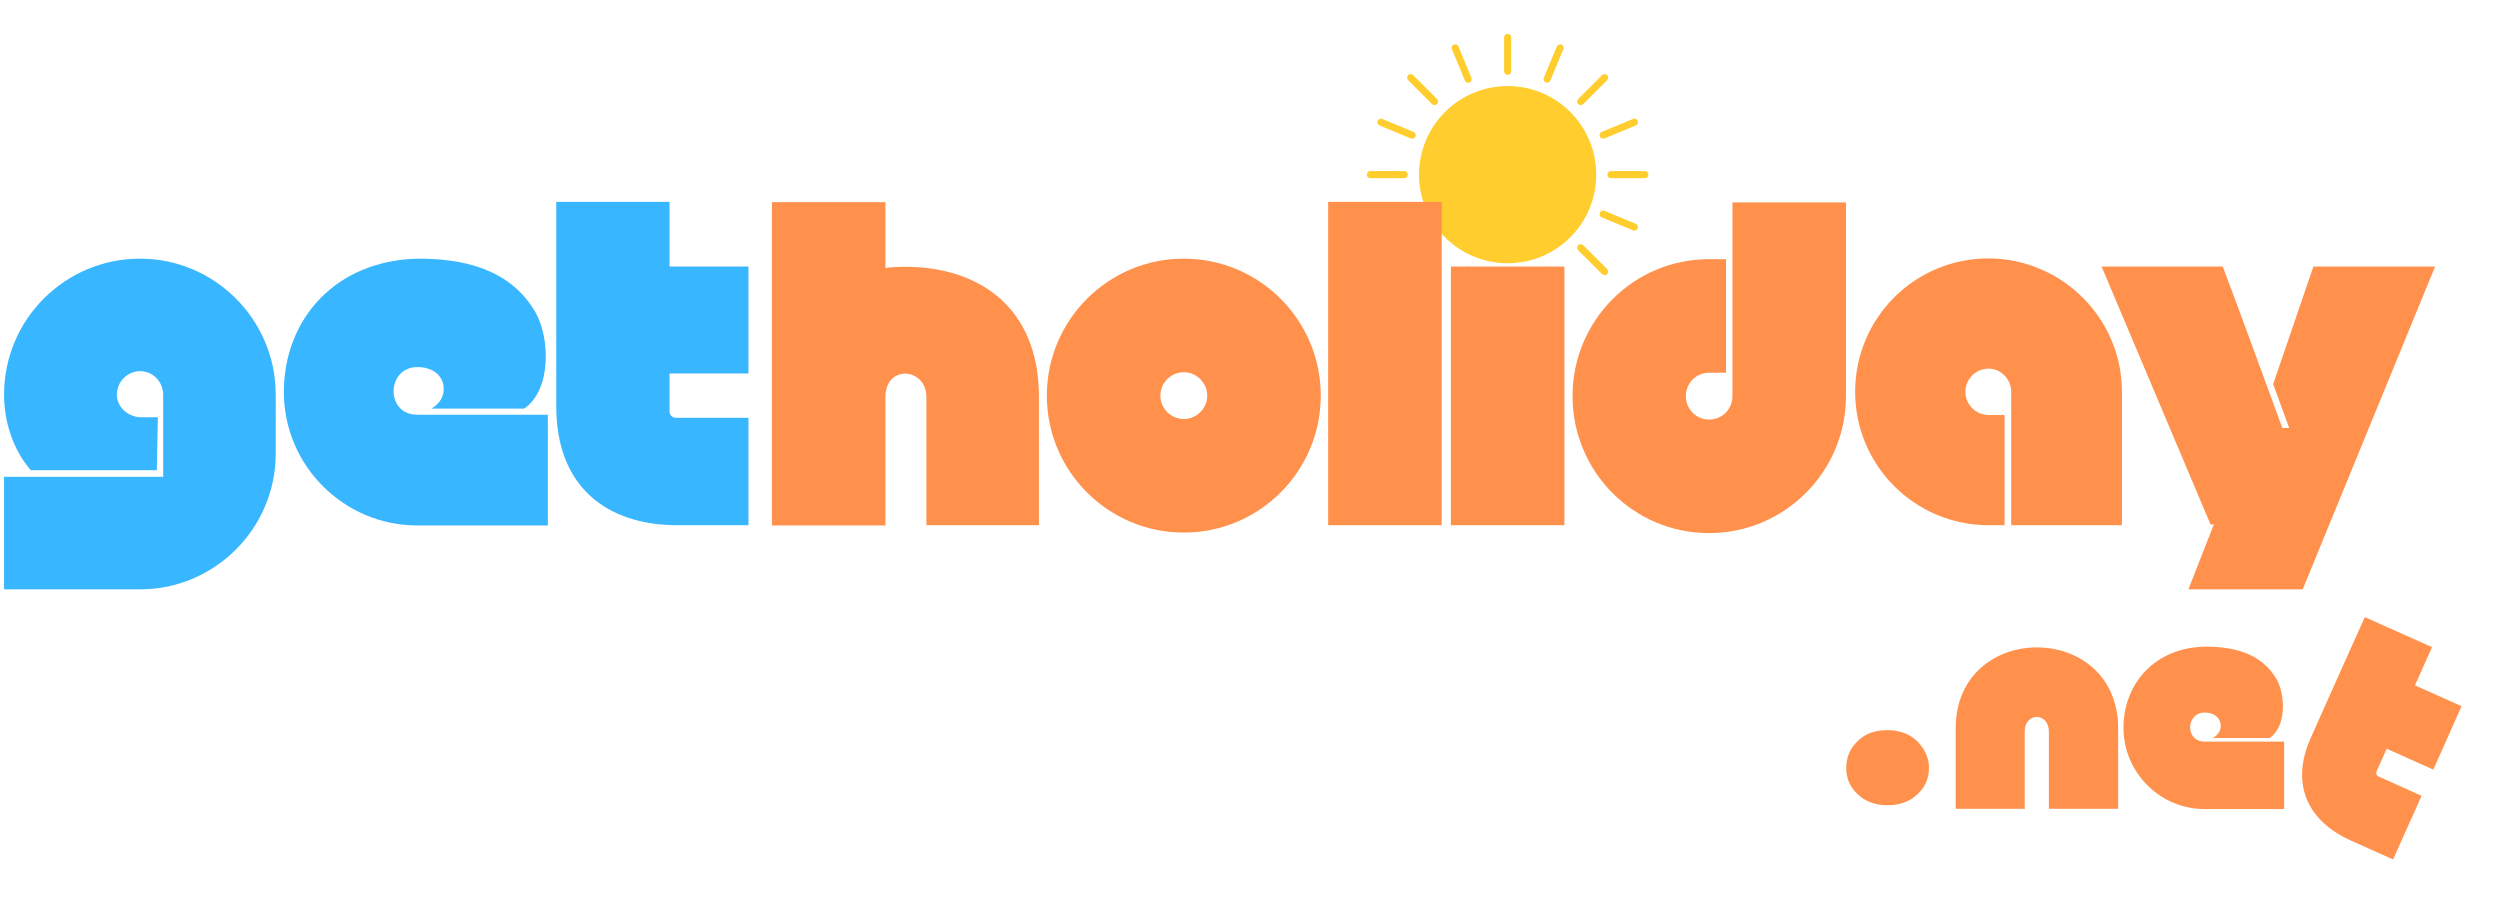
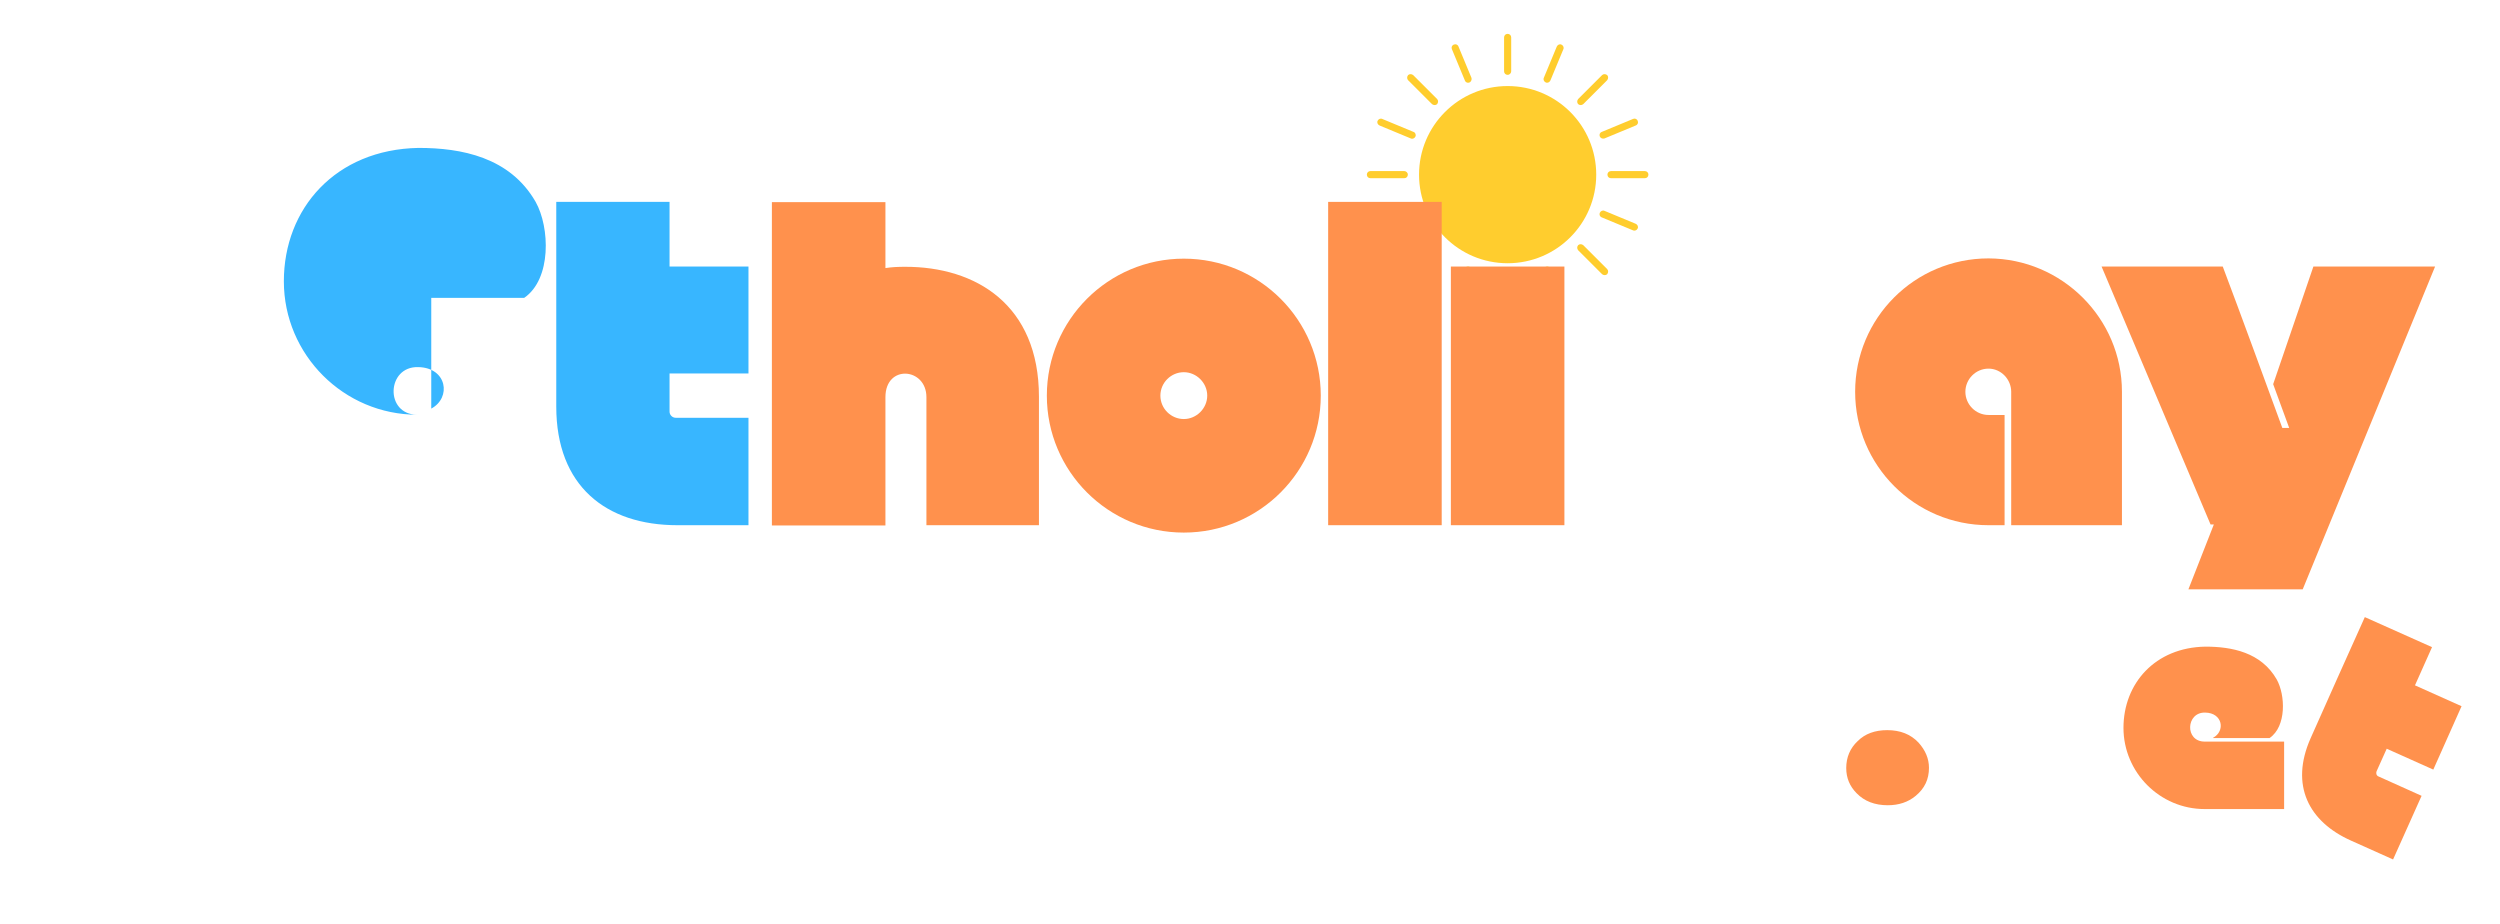
<svg xmlns="http://www.w3.org/2000/svg" version="1.1" id="katman_1" x="0px" y="0px" viewBox="0 0 982 363.1" style="enable-background:new 0 0 982 363.1;" xml:space="preserve">
  <style type="text/css">
	.st0{fill:#FFCD2E;}
	.st1{fill:#38B6FF;}
	.st2{fill:#FF914D;}
</style>
  <g>
    <g>
      <g>
        <circle class="st0" cx="592.2" cy="68.6" r="34.8" />
      </g>
      <path class="st0" d="M592.2,29.4L592.2,29.4c-0.8,0-1.4-0.6-1.4-1.4V14.7c0-0.8,0.6-1.4,1.4-1.4l0,0c0.8,0,1.4,0.6,1.4,1.4V28    C593.6,28.7,593,29.4,592.2,29.4z" />
      <path class="st0" d="M577.2,32.4L577.2,32.4c-0.7,0.3-1.5,0-1.8-0.8l-5.1-12.3c-0.3-0.7,0-1.5,0.8-1.8l0,0c0.7-0.3,1.5,0,1.8,0.8    l5.1,12.3C578.2,31.2,577.9,32.1,577.2,32.4z" />
      <path class="st0" d="M564.5,40.9L564.5,40.9c-0.5,0.5-1.4,0.5-2,0l-9.4-9.4c-0.5-0.5-0.5-1.4,0-2v0c0.5-0.5,1.4-0.5,2,0l9.4,9.4    C565,39.4,565,40.3,564.5,40.9z" />
      <path class="st0" d="M556,53.6L556,53.6c-0.3,0.7-1.1,1.1-1.8,0.8l-12.3-5.1c-0.7-0.3-1.1-1.1-0.8-1.8v0c0.3-0.7,1.1-1.1,1.8-0.8    l12.3,5.1C555.9,52,556.3,52.9,556,53.6z" />
      <path class="st0" d="M553,68.6L553,68.6c0,0.8-0.6,1.4-1.4,1.4h-13.3c-0.8,0-1.4-0.6-1.4-1.4l0,0c0-0.8,0.6-1.4,1.4-1.4h13.3    C552.3,67.2,553,67.8,553,68.6z" />
      <path class="st0" d="M556,83.6L556,83.6c0.3,0.7,0,1.5-0.8,1.8l-12.3,5.1c-0.7,0.3-1.5,0-1.8-0.8l0,0c-0.3-0.7,0-1.5,0.8-1.8    l12.3-5.1C554.8,82.5,555.7,82.9,556,83.6z" />
      <path class="st0" d="M564.5,96.3L564.5,96.3c0.5,0.5,0.5,1.4,0,2l-9.4,9.4c-0.5,0.5-1.4,0.5-2,0l0,0c-0.5-0.5-0.5-1.4,0-2l9.4-9.4    C563,95.8,563.9,95.8,564.5,96.3z" />
      <path class="st0" d="M577.2,104.8L577.2,104.8c0.7,0.3,1.1,1.1,0.8,1.8l-5.1,12.3c-0.3,0.7-1.1,1.1-1.8,0.8v0    c-0.7-0.3-1.1-1.1-0.8-1.8l5.1-12.3C575.6,104.8,576.5,104.5,577.2,104.8z" />
      <path class="st0" d="M592.2,107.8L592.2,107.8c0.8,0,1.4,0.6,1.4,1.4v13.3c0,0.8-0.6,1.4-1.4,1.4l0,0c-0.8,0-1.4-0.6-1.4-1.4    v-13.3C590.8,108.4,591.4,107.8,592.2,107.8z" />
      <path class="st0" d="M607.2,104.8L607.2,104.8c0.7-0.3,1.5,0,1.8,0.8l5.1,12.3c0.3,0.7,0,1.5-0.8,1.8l0,0c-0.7,0.3-1.5,0-1.8-0.8    l-5.1-12.3C606.1,105.9,606.5,105.1,607.2,104.8z" />
      <path class="st0" d="M619.9,96.3L619.9,96.3c0.5-0.5,1.4-0.5,2,0l9.4,9.4c0.5,0.5,0.5,1.4,0,2v0c-0.5,0.5-1.4,0.5-2,0l-9.4-9.4    C619.4,97.7,619.4,96.9,619.9,96.3z" />
      <path class="st0" d="M628.4,83.6L628.4,83.6c0.3-0.7,1.1-1.1,1.8-0.8l12.3,5.1c0.7,0.3,1.1,1.1,0.8,1.8v0    c-0.3,0.7-1.1,1.1-1.8,0.8l-12.3-5.1C628.4,85.1,628.1,84.3,628.4,83.6z" />
      <path class="st0" d="M631.4,68.6L631.4,68.6c0-0.8,0.6-1.4,1.4-1.4h13.3c0.8,0,1.4,0.6,1.4,1.4l0,0c0,0.8-0.6,1.4-1.4,1.4h-13.3    C632,70,631.4,69.4,631.4,68.6z" />
      <path class="st0" d="M628.4,53.6L628.4,53.6c-0.3-0.7,0-1.5,0.8-1.8l12.3-5.1c0.7-0.3,1.5,0,1.8,0.8v0c0.3,0.7,0,1.5-0.8,1.8    l-12.3,5.1C629.5,54.6,628.7,54.3,628.4,53.6z" />
      <path class="st0" d="M619.9,40.9L619.9,40.9c-0.5-0.5-0.5-1.4,0-2l9.4-9.4c0.5-0.5,1.4-0.5,2,0v0c0.5,0.5,0.5,1.4,0,2l-9.4,9.4    C621.3,41.4,620.5,41.4,619.9,40.9z" />
      <path class="st0" d="M607.2,32.4L607.2,32.4c-0.7-0.3-1.1-1.1-0.8-1.8l5.1-12.3c0.3-0.7,1.1-1.1,1.8-0.8v0    c0.7,0.3,1.1,1.1,0.8,1.8L609,31.6C608.7,32.3,607.9,32.7,607.2,32.4z" />
    </g>
    <g>
      <g>
-         <path class="st1" d="M55.1,145.8c-5.1,0-9.2,4.2-9.2,9.2s4.5,8.9,9.6,8.9H62l-0.4,20.8H12.1c-7.1-8.2-10.5-19.2-10.5-29.7     c0-29.5,23.9-53.4,53.4-53.4c29.3,0,53.3,23.9,53.3,53.4c0,25,0-2,0,23.2c0,29.3-23.9,53.3-53.3,53.3H1.6v-44.2     c20.8,0,41.7,0,62.5,0c0-11.4,0-21.7,0-32.2C64.1,150,60.1,145.8,55.1,145.8z" />
-       </g>
+         </g>
    </g>
    <g>
-       <path class="st1" d="M169.4,160.5c8-4.3,6.2-16.1-5.1-16.3c-12.5-0.4-13.2,18.7-0.4,18.7c17.4,0,33.9,0,51.3,0v43.5h-51.3    c-28.8,0-52.4-23.5-52.4-52.4c0-28.6,20.3-51.8,52.9-52.4c16.8,0,35.9,3.6,46,21.2c5.6,10,6.3,30.3-4.5,37.7H169.4z" />
+       <path class="st1" d="M169.4,160.5c8-4.3,6.2-16.1-5.1-16.3c-12.5-0.4-13.2,18.7-0.4,18.7c17.4,0,33.9,0,51.3,0h-51.3    c-28.8,0-52.4-23.5-52.4-52.4c0-28.6,20.3-51.8,52.9-52.4c16.8,0,35.9,3.6,46,21.2c5.6,10,6.3,30.3-4.5,37.7H169.4z" />
    </g>
    <g>
      <path class="st1" d="M266.1,206.3c-28.1,0-47.6-15.4-47.6-46.6c0-23.9,0-56.3,0-80.4H263v25.4h31v42h-31v15c0,1.3,1.1,2.4,2.4,2.4    H294v42.2H266.1z" />
    </g>
    <g>
      <path class="st2" d="M904.5,231.5h-44.9l10-25.5h-1.3l-42.8-101.3h47.6c8,21.2,15.6,42.2,23.4,63.4h2.7l-6.3-17.2l15.8-46.2h47.8    L904.5,231.5z" />
    </g>
    <g>
      <path class="st2" d="M408.1,155.9v50.4h-44.2v-0.7v-49.6c0-11.6-16.1-13-16.1,0v50.4h-44.6v-127h44.6v25.9    c2.5-0.4,5.1-0.5,7.6-0.5C383.3,104.7,408.1,119.7,408.1,155.9z" />
    </g>
    <g>
      <path class="st2" d="M411.2,155.4c0-29.7,24.1-53.8,53.8-53.8s53.8,24.1,53.8,53.8s-24.1,53.8-53.8,53.8S411.2,185.1,411.2,155.4z     M455.8,155.4c0,5.1,4.2,9.2,9.2,9.2s9.2-4.2,9.2-9.2s-4.2-9.2-9.2-9.2S455.8,150.3,455.8,155.4z" />
    </g>
    <g>
      <path class="st2" d="M521.7,79.3h44.6v127h-44.6V79.3z" />
    </g>
    <g>
      <path class="st2" d="M569.9,104.7h44.6v101.6h-44.6V104.7z" />
    </g>
    <g>
-       <path class="st2" d="M725.1,79.5c0,25.4,0,50.7,0,76.1c0,29.7-24.1,53.8-53.8,53.8s-53.6-24.1-53.6-53.8s23.9-53.8,53.6-53.8h6.7    v44.6h-6.7c-5.1,0-9.1,4.2-9.1,9.2s4,9.2,9.1,9.2c5.3,0,9.2-4.2,9.2-9.2c0-25.4,0-50.7,0-76.1H725.1z" />
-     </g>
+       </g>
    <g>
      <path class="st2" d="M833.5,153.9v52.4H790c0-17.6,0-35,0-52.4c0-4.9-4-9.1-8.9-9.1c-5.1,0-9.1,4.2-9.1,9.1s4,9.1,9.1,9.1h6.3    v43.3h-6.3c-29,0-52.4-23.5-52.4-52.4c0-29,23.4-52.4,52.4-52.4C809.9,101.6,833.5,125,833.5,153.9z" />
    </g>
    <g>
      <g>
        <path class="st2" d="M923.5,330.2c-16.6-7.4-24.1-21.7-15.9-40.2c6.3-14.2,14.9-33.4,21.3-47.6l26.4,11.8l-6.7,15l18.3,8.2     l-11.1,24.9l-18.3-8.2l-4,8.9c-0.3,0.8,0,1.7,0.8,2l16.9,7.6l-11.2,25L923.5,330.2z" />
      </g>
      <g>
-         <path class="st2" d="M795.4,317.3v0.4h-27.2v-31.6c0-42.4,63.8-42.4,63.8,0v31.6h-27.2v-0.4v-29.9c0-7.7-9.5-7.7-9.5,0V317.3z" />
-       </g>
+         </g>
      <g>
        <path class="st2" d="M869.3,289.8c4.9-2.6,3.8-9.8-3.1-9.9c-7.6-0.2-8.1,11.4-0.2,11.4c10.6,0,20.6,0,31.2,0v26.5H866     c-17.6,0-31.9-14.4-31.9-31.9c0-17.4,12.4-31.6,32.2-31.9c10.3,0,21.9,2.2,28,12.9c3.4,6.1,3.9,18.4-2.8,23H869.3z" />
      </g>
      <g>
        <path class="st2" d="M757.7,301.6c0,4.5-1.7,8.1-5.2,11c-3,2.5-6.7,3.7-11,3.7c-5.1,0-9.2-1.6-12.2-4.7c-2.7-2.7-4.1-6-4.1-9.9     c0-4.2,1.5-7.8,4.5-10.6c2.9-2.9,6.8-4.3,11.6-4.3c5.1,0,9.2,1.6,12.3,4.9C756.3,294.7,757.7,298,757.7,301.6z" />
      </g>
    </g>
  </g>
</svg>